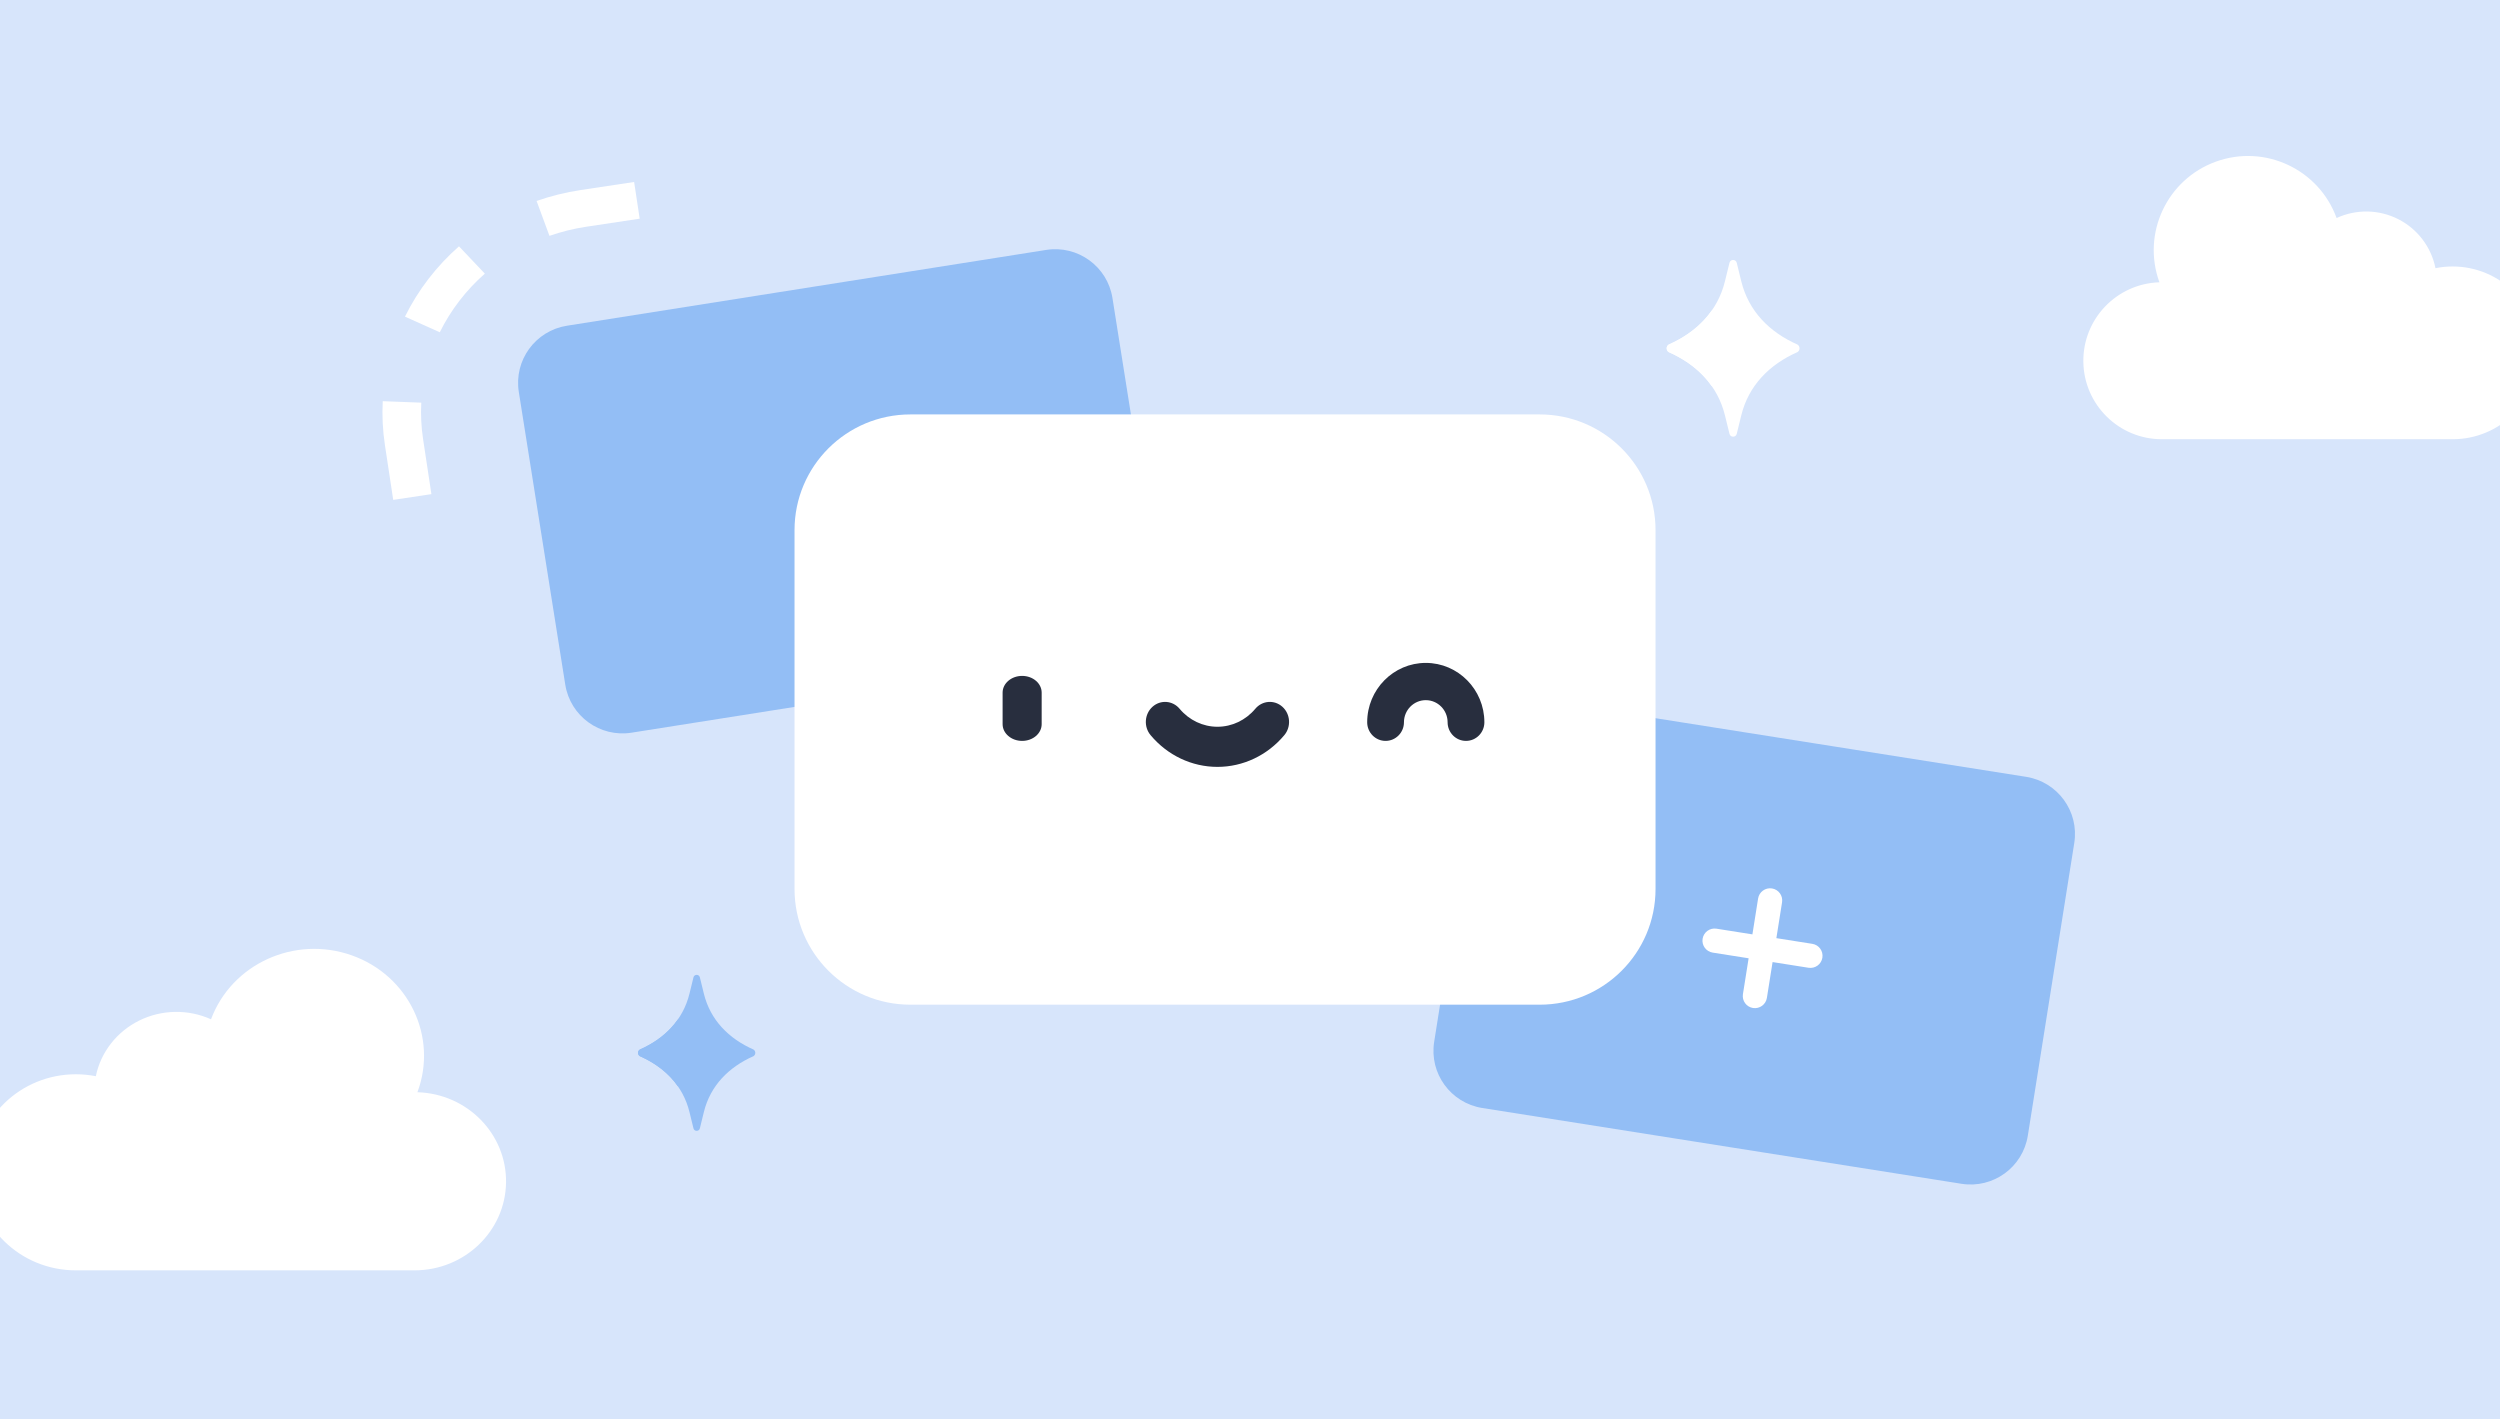
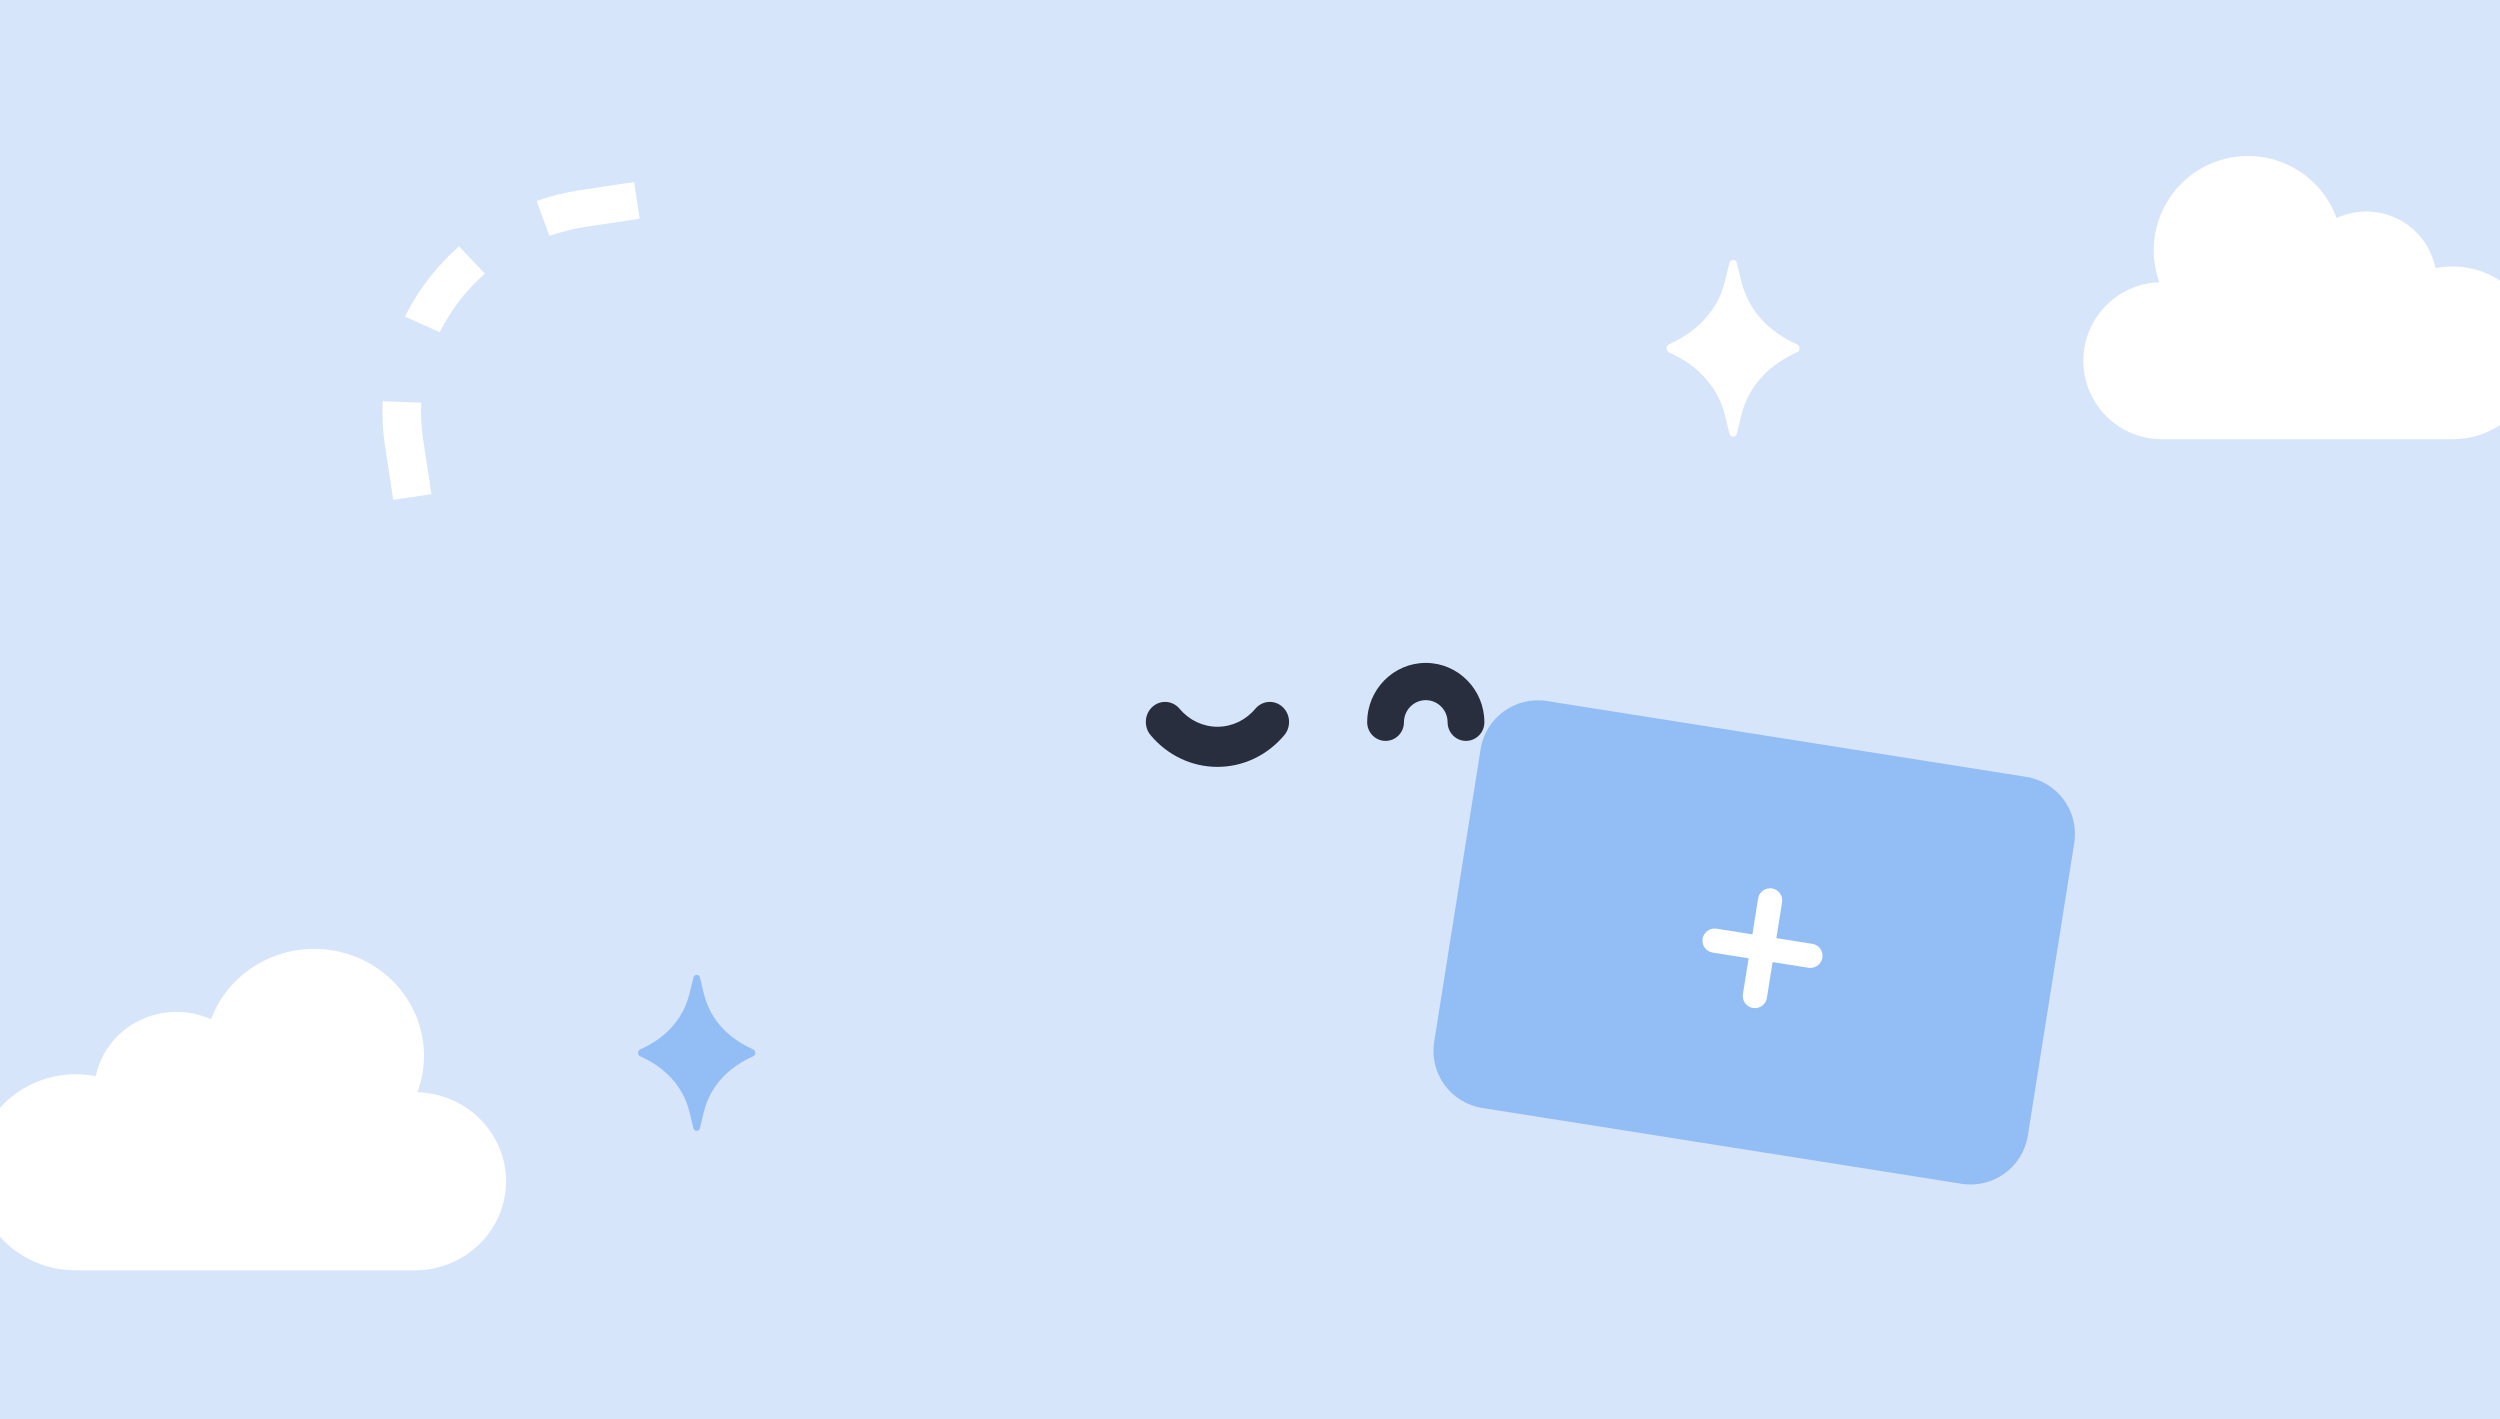
<svg xmlns="http://www.w3.org/2000/svg" width="192" height="109" viewBox="0 0 192 109" fill="none">
  <rect x="0" y="0" width="192" height="109" fill="#808080" stroke="none" />
  <g clip-path="url(#clip0)">
    <rect width="192" height="109" fill="#D7E5FB" />
    <g clip-path="url(#clip1)">
      <path d="M5.827 82.504C6.341 82.504 6.854 82.554 7.359 82.653C7.739 80.807 8.968 79.232 10.693 78.379C12.418 77.526 14.45 77.491 16.206 78.282C17.795 74.021 22.632 71.821 27.009 73.368C31.387 74.915 33.647 79.623 32.058 83.883C35.892 84.001 38.921 87.091 38.864 90.824C38.806 94.558 35.683 97.557 31.846 97.563H5.827C1.555 97.563 -1.909 94.192 -1.909 90.034C-1.909 85.875 1.555 82.504 5.827 82.504Z" fill="white" />
    </g>
    <path d="M188.36 20.465C187.918 20.465 187.478 20.509 187.045 20.596C186.719 18.97 185.664 17.581 184.182 16.83C182.702 16.079 180.958 16.048 179.45 16.745C178.086 12.991 173.934 11.052 170.177 12.415C166.419 13.778 164.479 17.926 165.843 21.68C162.552 21.784 159.951 24.506 160.001 27.796C160.05 31.086 162.731 33.728 166.024 33.733H188.36C192.027 33.733 195 30.763 195 27.099C195 23.435 192.027 20.465 188.36 20.465Z" fill="white" />
    <path d="M159.304 64.741C159.688 62.319 158.032 60.043 155.605 59.66L118.802 53.839C116.375 53.455 114.096 55.108 113.712 57.531L110.144 80.013C109.759 82.436 111.415 84.711 113.842 85.095L150.645 90.915C153.072 91.299 155.351 89.646 155.736 87.223L159.304 64.741Z" fill="#93BEF5" />
    <path fill-rule="evenodd" clip-rule="evenodd" d="M134.631 77.415C135.139 77.495 135.616 77.148 135.697 76.641L136.134 73.887L138.895 74.324C139.402 74.404 139.879 74.058 139.959 73.551C140.04 73.043 139.694 72.567 139.187 72.487L136.425 72.05L136.862 69.297C136.943 68.789 136.596 68.312 136.088 68.232C135.58 68.151 135.103 68.498 135.022 69.006L134.585 71.76L131.824 71.323C131.317 71.243 130.841 71.589 130.76 72.096C130.68 72.603 131.026 73.079 131.533 73.16L134.294 73.596L133.857 76.35C133.777 76.858 134.123 77.335 134.631 77.415Z" fill="white" />
-     <path d="M39.844 30.097C39.46 27.674 41.115 25.399 43.542 25.015L80.346 19.194C82.772 18.811 85.052 20.463 85.436 22.886L89.004 45.368C89.389 47.791 87.733 50.066 85.306 50.45L48.503 56.27C46.076 56.654 43.797 55.001 43.412 52.579L39.844 30.097Z" fill="#93BEF5" />
-     <path d="M61.02 40.711C61.02 35.805 65.004 31.828 69.919 31.828H118.246C123.161 31.828 127.145 35.805 127.145 40.711V68.276C127.145 73.182 123.161 77.16 118.246 77.16H69.919C65.004 77.16 61.02 73.182 61.02 68.276V40.711Z" fill="white" />
    <path fill-rule="evenodd" clip-rule="evenodd" d="M29.395 30.811L32.355 30.924C32.306 31.84 32.349 32.776 32.492 33.721L33.132 37.949L30.199 38.391L29.559 34.163C29.389 33.033 29.337 31.912 29.395 30.811ZM48.701 13.976L49.128 16.795L45.022 17.414C44.039 17.562 43.096 17.799 42.198 18.114L41.21 15.434C42.289 15.056 43.421 14.772 44.596 14.595L48.701 13.976ZM35.25 18.918L37.236 21.015C35.792 22.286 34.614 23.819 33.775 25.519L31.101 24.318C32.107 22.279 33.518 20.442 35.25 18.918Z" fill="white" />
-     <path d="M78.5 51.909C77.672 51.909 77 52.484 77 53.194V55.617C77 56.326 77.672 56.901 78.5 56.901C79.329 56.901 80 56.326 80 55.617V53.194C80 52.484 79.329 51.909 78.5 51.909Z" fill="#282E3E" />
    <path d="M98.493 54.285C97.877 53.726 96.944 53.793 96.407 54.434C95.673 55.312 94.614 55.815 93.5 55.815C92.387 55.815 91.328 55.312 90.594 54.434C90.057 53.793 89.123 53.726 88.507 54.285C87.892 54.844 87.828 55.818 88.364 56.459C89.66 58.009 91.531 58.897 93.5 58.897C95.469 58.897 97.341 58.009 98.636 56.459C99.173 55.818 99.109 54.844 98.493 54.285Z" fill="#282E3E" />
    <path d="M109.5 50.911C107.019 50.911 105 52.956 105 55.47C105 56.26 105.632 56.901 106.412 56.901C107.192 56.901 107.824 56.26 107.824 55.47C107.824 54.534 108.576 53.772 109.5 53.772C110.424 53.772 111.176 54.534 111.176 55.47C111.176 56.26 111.808 56.901 112.588 56.901C113.368 56.901 114 56.26 114 55.47C114 52.956 111.982 50.911 109.5 50.911Z" fill="#282E3E" />
    <path d="M133.382 20.183L133.729 21.599C134.291 23.892 135.888 25.509 138.052 26.465C138.256 26.601 138.256 26.902 138.052 27.038C135.888 27.993 134.291 29.61 133.729 31.904L133.382 33.319C133.31 33.611 132.896 33.611 132.824 33.319L132.477 31.904C131.915 29.61 130.318 27.994 128.155 27.038C127.95 26.902 127.95 26.601 128.155 26.465C130.318 25.509 131.915 23.892 132.477 21.599L132.824 20.183C132.896 19.892 133.31 19.892 133.382 20.183Z" fill="white" />
    <path d="M134.774 26.465C133.403 25.859 132.261 24.987 131.464 23.846C130.667 24.987 129.525 25.859 128.154 26.465C127.949 26.601 127.949 26.901 128.154 27.038C129.525 27.643 130.667 28.515 131.464 29.656C132.261 28.515 133.403 27.643 134.774 27.038C134.979 26.901 134.979 26.601 134.774 26.465Z" fill="white" />
    <path d="M53.75 75.062L54.056 76.311C54.553 78.336 55.962 79.763 57.872 80.606C58.052 80.726 58.052 80.992 57.872 81.112C55.962 81.955 54.553 83.382 54.056 85.407L53.75 86.656C53.687 86.913 53.321 86.913 53.258 86.656L52.952 85.407C52.455 83.382 51.046 81.955 49.137 81.112C48.956 80.992 48.956 80.726 49.137 80.606C51.046 79.763 52.455 78.336 52.952 76.311L53.258 75.062C53.321 74.805 53.687 74.805 53.75 75.062Z" fill="#93BEF5" />
-     <path d="M54.979 80.606C53.769 80.072 52.761 79.302 52.057 78.295C51.354 79.302 50.346 80.072 49.136 80.606C48.955 80.726 48.955 80.991 49.136 81.112C50.346 81.646 51.354 82.416 52.057 83.423C52.761 82.416 53.769 81.646 54.979 81.112C55.16 80.991 55.16 80.726 54.979 80.606Z" fill="#93BEF5" />
  </g>
  <defs>
    <clipPath id="clip0">
      <rect width="192" height="109" fill="white" />
    </clipPath>
    <clipPath id="clip1">
      <rect width="41" height="24.913" fill="white" transform="translate(-2 72.873)" />
    </clipPath>
  </defs>
</svg>